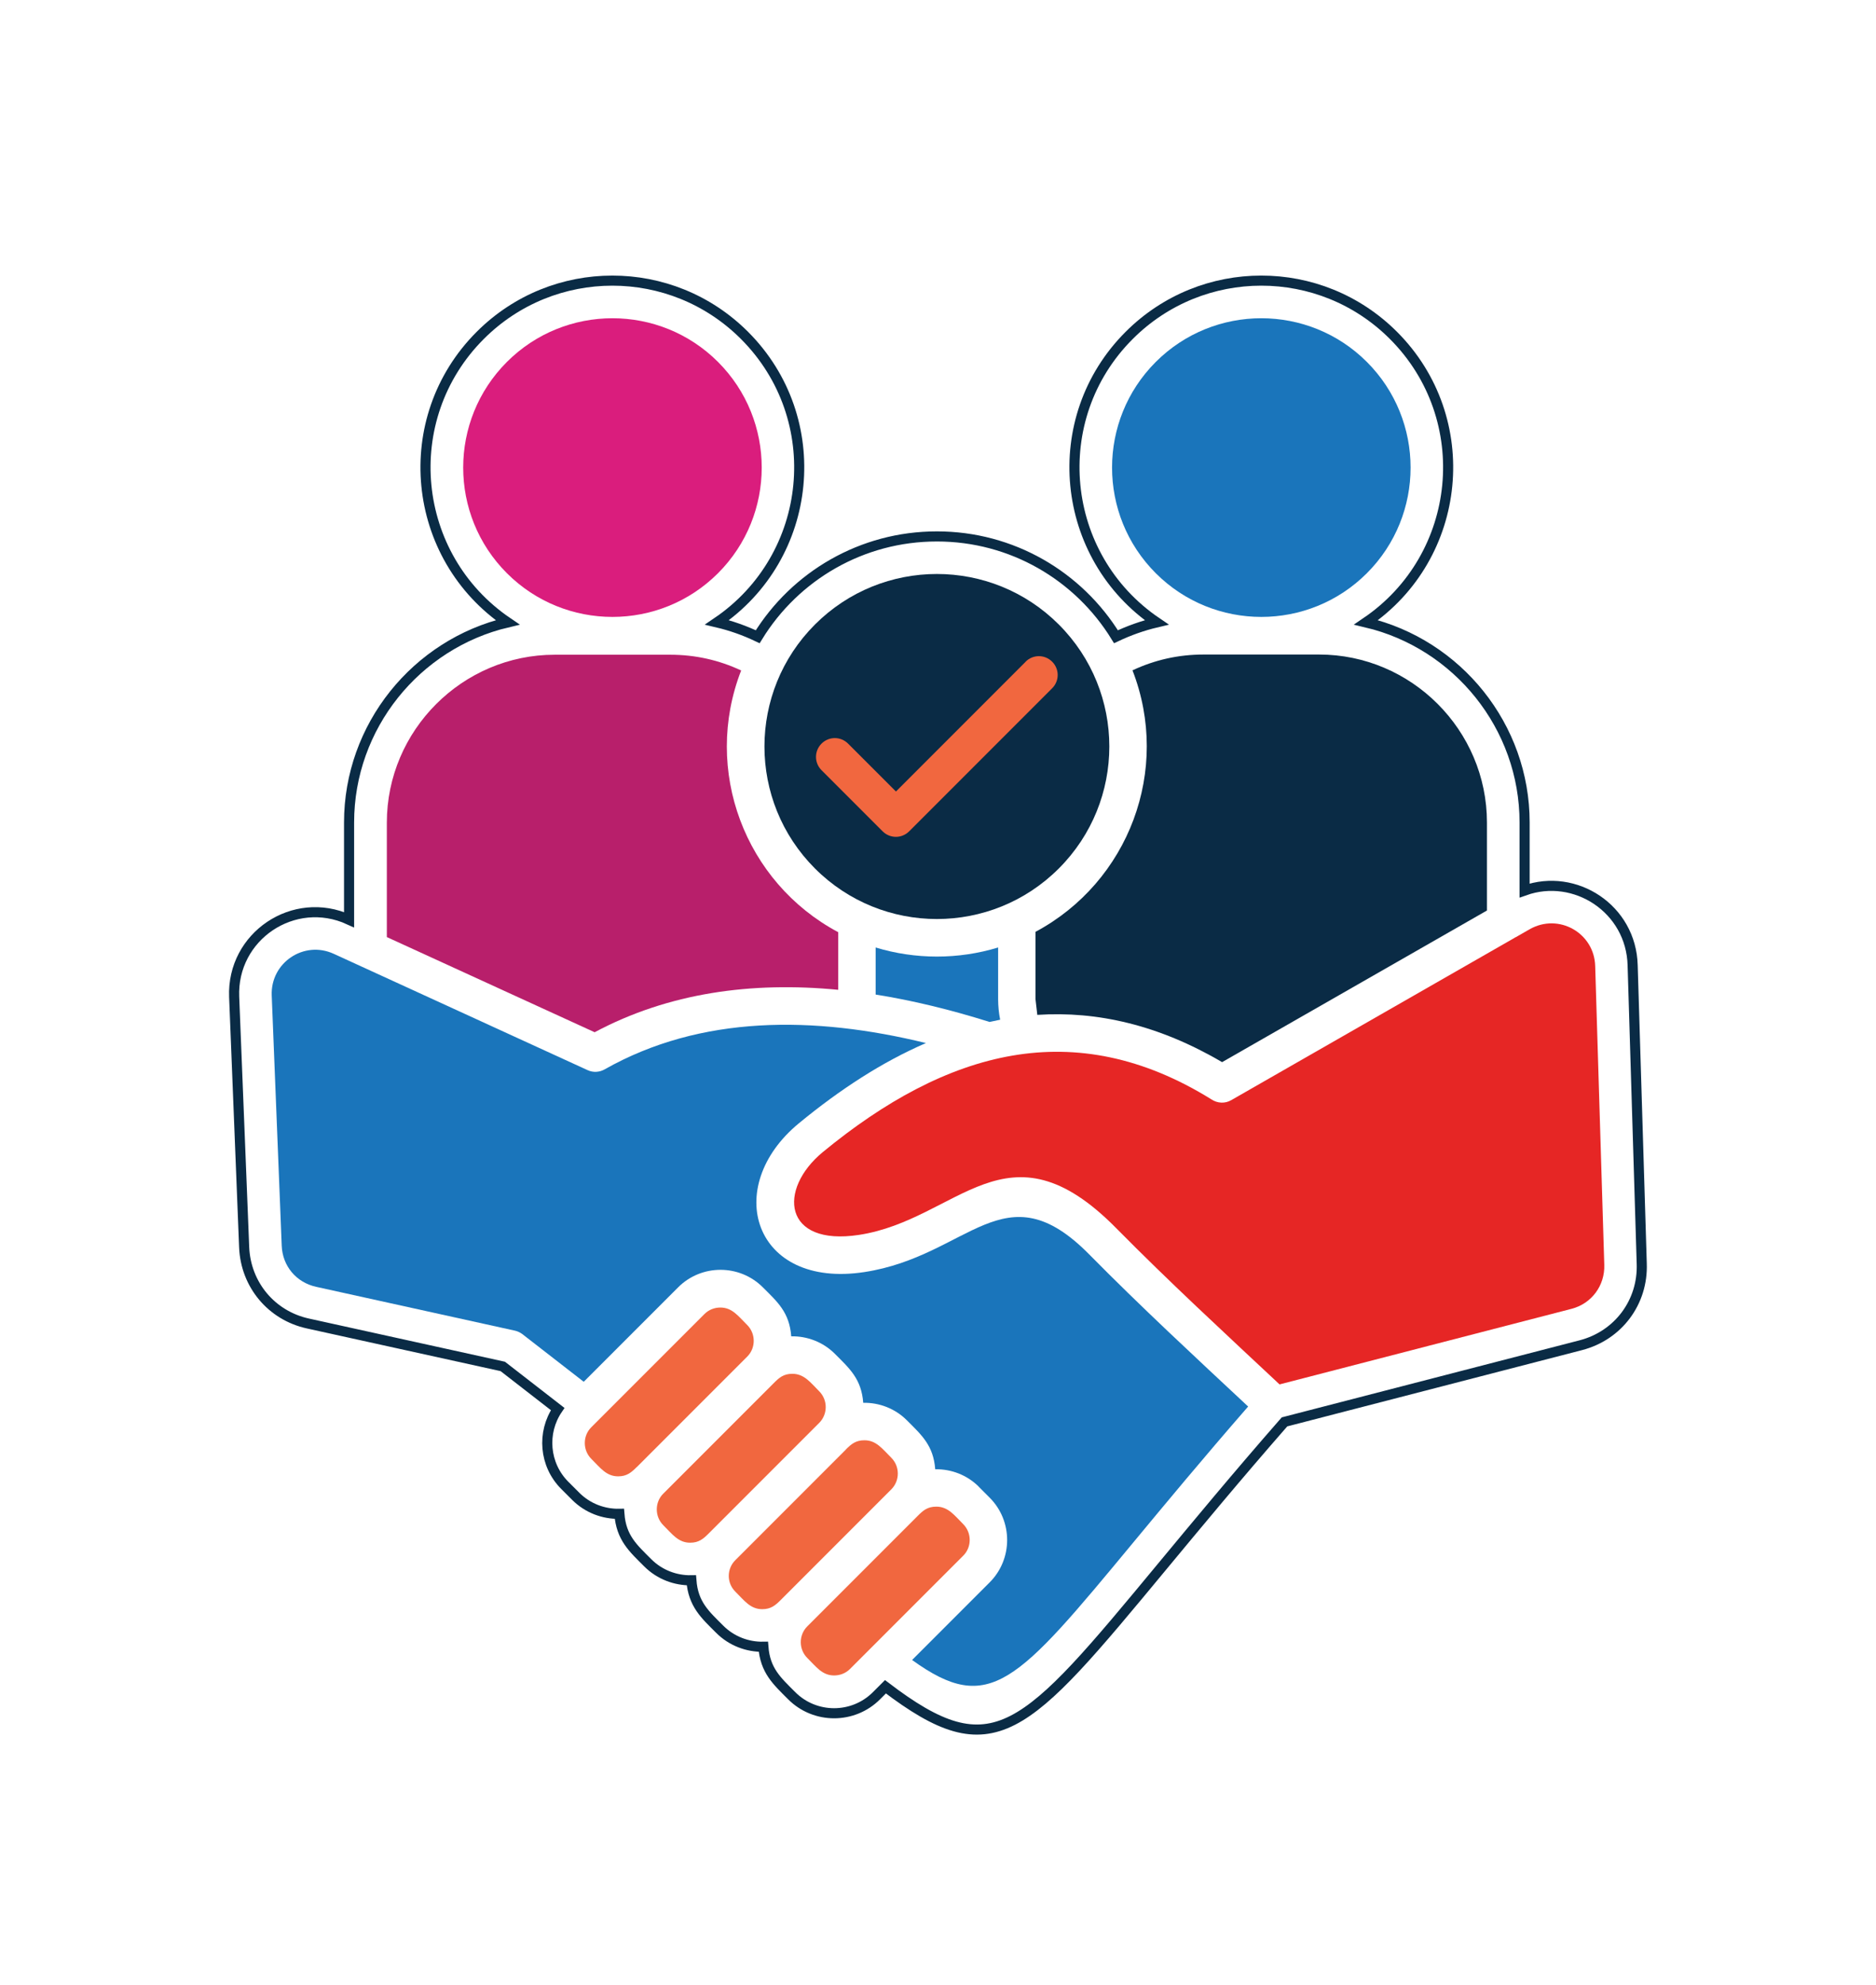
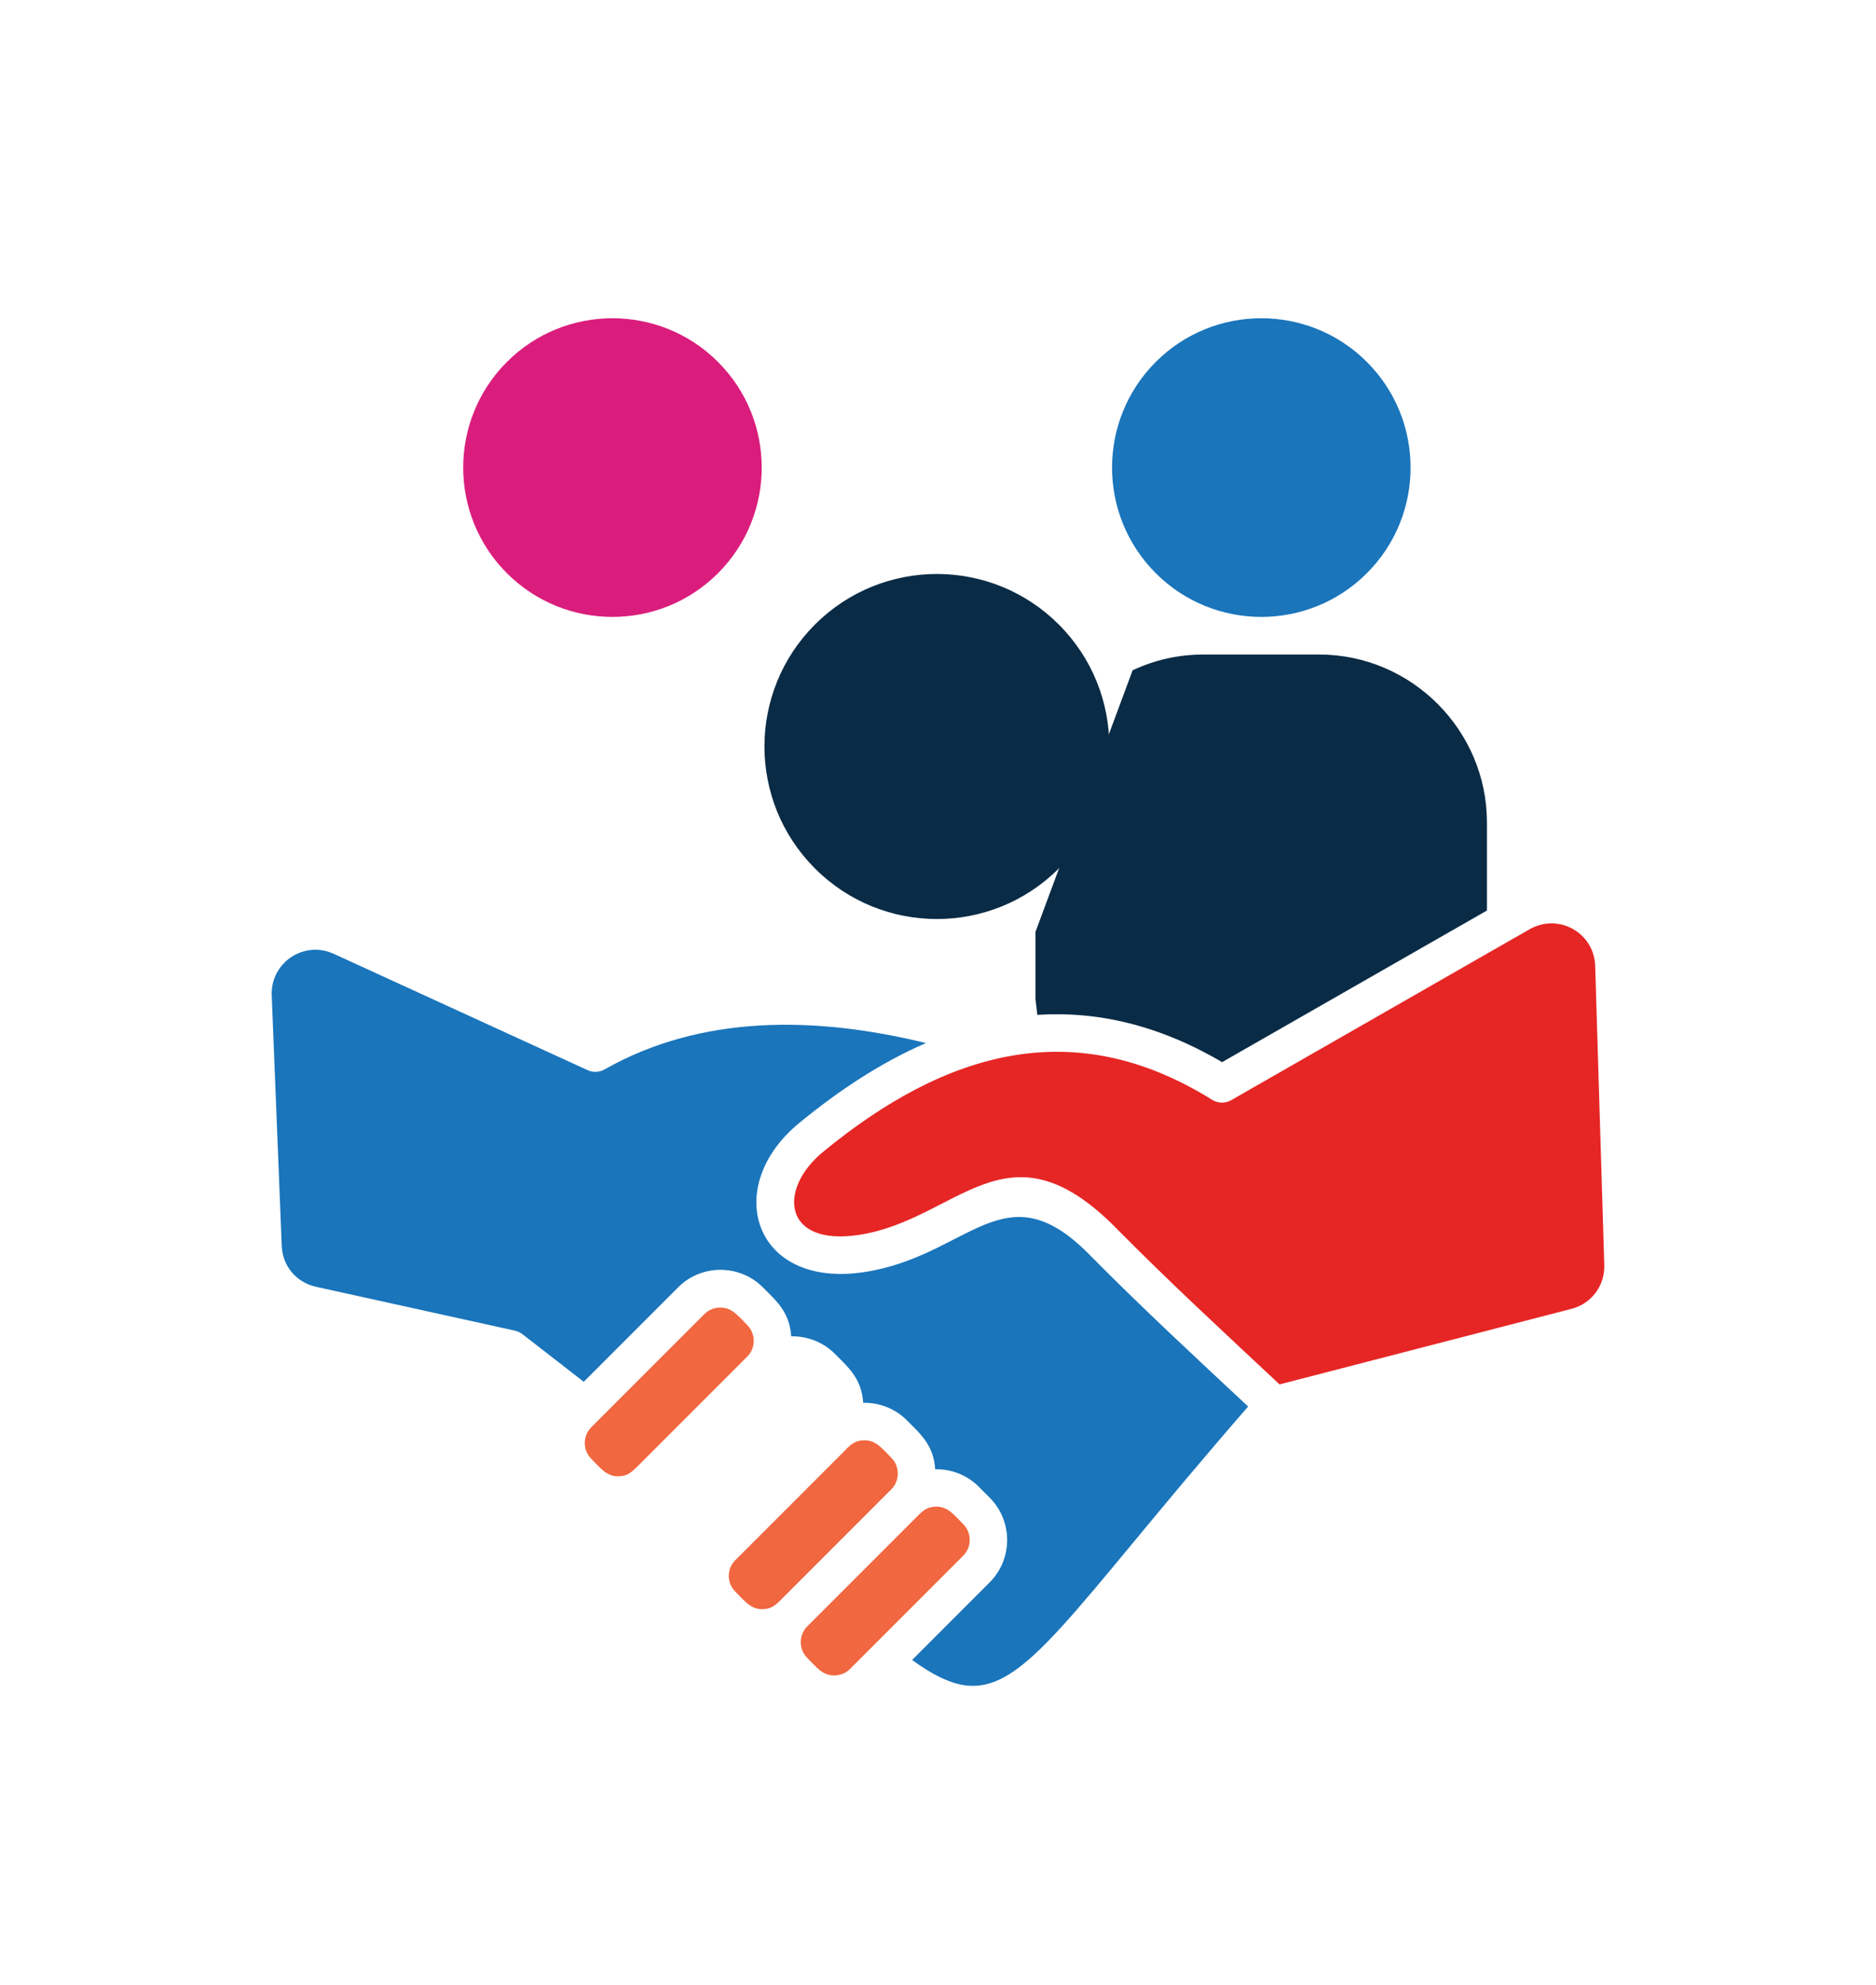
<svg xmlns="http://www.w3.org/2000/svg" id="Layer_1" data-name="Layer 1" version="1.1" viewBox="0 0 185.79 196.52">
  <defs>
    <style> .cls-1 { fill: #0a2b45; } .cls-1, .cls-2, .cls-3, .cls-4, .cls-5, .cls-6, .cls-7 { fill-rule: evenodd; } .cls-1, .cls-2, .cls-3, .cls-5, .cls-6, .cls-7 { stroke-width: 0px; } .cls-2 { fill: #1a75bb; } .cls-3 { fill: #da1d7d; } .cls-4 { fill: none; stroke: #0a2b45; stroke-miterlimit: 10; } .cls-5 { fill: #e62625; } .cls-6 { fill: #b81f6b; } .cls-7 { fill: #f1673f; } </style>
  </defs>
  <path class="cls-1" d="M104.86,61.82c-6.67-6.67-17.48-6.67-24.15,0-6.67,6.67-6.67,17.48,0,24.15s17.48,6.67,24.15,0c6.67-6.67,6.67-17.48,0-24.15h0Z" />
  <path class="cls-2" d="M96.92,147.16l1.09,1.09c2.31,2.31,2.31,6.08,0,8.39l-7.68,7.68c7.68,5.54,10.38,2.28,21.96-11.7,3.07-3.7,6.72-8.11,11.32-13.39-5.29-4.94-10.6-9.85-15.73-15.05-8.44-8.56-11.88.15-22.28,1.74-10.97,1.68-14.15-8.42-6.48-14.73,4.08-3.36,8.27-6.08,12.58-7.94-11.05-2.7-22.28-2.8-31.83,2.61h0c-.5.28-1.12.33-1.68.07l-25.13-11.51c-2.96-1.36-6.28.87-6.15,4.12l.99,24.78c.08,2,1.44,3.63,3.41,4.06l19.69,4.34h0c.26.06.5.17.73.34l6.08,4.72,9.35-9.35c2.31-2.31,6.08-2.31,8.39,0,1.45,1.45,2.63,2.47,2.81,4.85,1.56-.03,3.14.55,4.32,1.73,1.47,1.47,2.63,2.49,2.81,4.85,1.56-.03,3.14.55,4.32,1.73,1.47,1.47,2.63,2.49,2.81,4.85,1.56-.03,3.14.55,4.32,1.73h0Z" />
-   <path class="cls-4" d="M92.79,53.1c7.41,0,14.02,3.89,17.73,9.93,1.29-.61,2.63-1.09,4.03-1.42-9.61-6.51-10.96-20.18-2.72-28.41,7.23-7.23,18.94-7.23,26.17,0,8.23,8.23,6.89,21.9-2.71,28.41,9.06,2.14,15.7,10.3,15.7,19.81v6.73c5-1.78,10.56,1.8,10.7,7.41l.9,29.52c.14,3.82-2.33,7.12-6.03,8.08l-29.35,7.59c-4.77,5.45-8.74,10.25-12.05,14.24-13.79,16.65-16.72,20.17-27.47,11.98l-.89.89c-2.31,2.31-6.08,2.31-8.39,0-1.47-1.47-2.63-2.49-2.81-4.85-1.56.03-3.14-.55-4.32-1.73-1.45-1.45-2.63-2.47-2.81-4.85-1.56.03-3.14-.55-4.32-1.73-1.45-1.45-2.63-2.47-2.81-4.85-1.56.03-3.14-.55-4.32-1.73l-1.09-1.09c-2.03-2.03-2.29-5.22-.7-7.55l-5.44-4.22-19.3-4.25c-3.61-.79-6.16-3.85-6.31-7.55l-.99-24.78c-.24-6.01,5.91-10.14,11.38-7.64v-9.62c0-9.51,6.64-17.67,15.7-19.81-9.6-6.51-10.95-20.17-2.71-28.41,7.23-7.23,18.94-7.23,26.17,0,8.24,8.24,6.89,21.9-2.72,28.41,1.4.33,2.75.81,4.03,1.42,3.71-6.04,10.33-9.93,17.73-9.93h0Z" />
-   <path class="cls-1" d="M112.17,66.35c2.19-1.03,4.55-1.56,7.03-1.56h11.43c9.15,0,16.63,7.49,16.63,16.63v8.71l-26.23,15.01c-6.25-3.67-12.35-5.07-18.3-4.68l-.18-1.56v-6.66c9.23-4.93,13.45-16.03,9.6-25.9h0Z" />
-   <path class="cls-2" d="M98.85,93.79v5.12c0,.69.07,1.37.2,2.03-.35.07-.7.14-1.05.22-3.92-1.23-7.68-2.14-11.28-2.71v-4.66c3.94,1.2,8.19,1.2,12.13,0h0Z" />
-   <path class="cls-6" d="M83.01,92.25v5.73c-8.57-.83-16.79.29-24.12,4.2l-20.58-9.42v-11.32c0-9.15,7.49-16.63,16.63-16.63h11.43c2.48,0,4.84.53,7.03,1.56-3.84,9.87.37,20.97,9.6,25.9h0Z" />
-   <path class="cls-7" d="M101.58,65.5l-12.85,12.85-4.74-4.74c-.73-.73-1.9-.73-2.63,0-.73.73-.73,1.9,0,2.63l6.05,6.05c.73.73,1.9.73,2.63,0l14.16-14.16c.73-.73.73-1.9,0-2.63-.73-.73-1.9-.73-2.63,0h0Z" />
+   <path class="cls-1" d="M112.17,66.35c2.19-1.03,4.55-1.56,7.03-1.56h11.43c9.15,0,16.63,7.49,16.63,16.63v8.71l-26.23,15.01c-6.25-3.67-12.35-5.07-18.3-4.68l-.18-1.56v-6.66h0Z" />
  <path class="cls-3" d="M71.11,35.83c-5.77-5.77-15.14-5.77-20.91,0-5.77,5.77-5.77,15.14,0,20.91,5.77,5.77,15.14,5.77,20.91,0,5.77-5.77,5.77-15.14,0-20.91h0Z" />
  <path class="cls-2" d="M135.37,35.83c-5.77-5.77-15.14-5.77-20.91,0-5.77,5.77-5.77,15.14,0,20.91,5.77,5.77,15.14,5.77,20.91,0,5.77-5.77,5.77-15.14,0-20.91h0Z" />
  <path class="cls-5" d="M150.12,92.77l1.36-.78c2.89-1.65,6.42.37,6.5,3.65l.9,29.56c.07,2.06-1.26,3.85-3.25,4.36l-28.91,7.48c-5.5-5.15-10.94-10.16-16.18-15.47-10.83-10.97-15.61-.84-25.47.67-7.53,1.15-8.06-4.51-3.58-8.2,6.08-5,12.34-8.45,18.79-9.55,6.33-1.08,12.89.11,19.7,4.34.57.38,1.33.44,1.96.07l28.03-16.05c.05-.03.1-.06.15-.09h0Z" />
  <path class="cls-7" d="M63.06,145.22c-.54.54-.98.92-1.84.92-1.18,0-1.77-.85-2.66-1.73-.86-.86-.86-2.28,0-3.13l11.21-11.21c.43-.43,1-.64,1.57-.64,1.18,0,1.77.85,2.66,1.73.86.86.86,2.28,0,3.13l-10.94,10.94h0Z" />
-   <path class="cls-7" d="M70.19,151.79c-.54.54-.98.92-1.84.92-1.18,0-1.77-.85-2.66-1.73-.86-.86-.86-2.28,0-3.13l10.94-10.94c.53-.53.96-.92,1.84-.92,1.18,0,1.8.87,2.66,1.73.86.86.86,2.27,0,3.13l-10.95,10.95h0Z" />
  <path class="cls-7" d="M83.77,143.48c.54-.54.98-.91,1.84-.91,1.18,0,1.77.85,2.66,1.73.86.86.86,2.27,0,3.13l-10.94,10.94c-.54.54-.98.92-1.84.92-1.18,0-1.77-.85-2.66-1.73s-.86-2.28,0-3.13l10.95-10.95h0Z" />
  <path class="cls-7" d="M90.89,150.05c.53-.53.96-.91,1.84-.91,1.18,0,1.8.87,2.66,1.73.86.86.86,2.28,0,3.13l-11.21,11.21c-.43.43-1,.64-1.57.64-1.18,0-1.77-.85-2.66-1.73-.86-.86-.86-2.27,0-3.13l10.95-10.95Z" />
</svg>